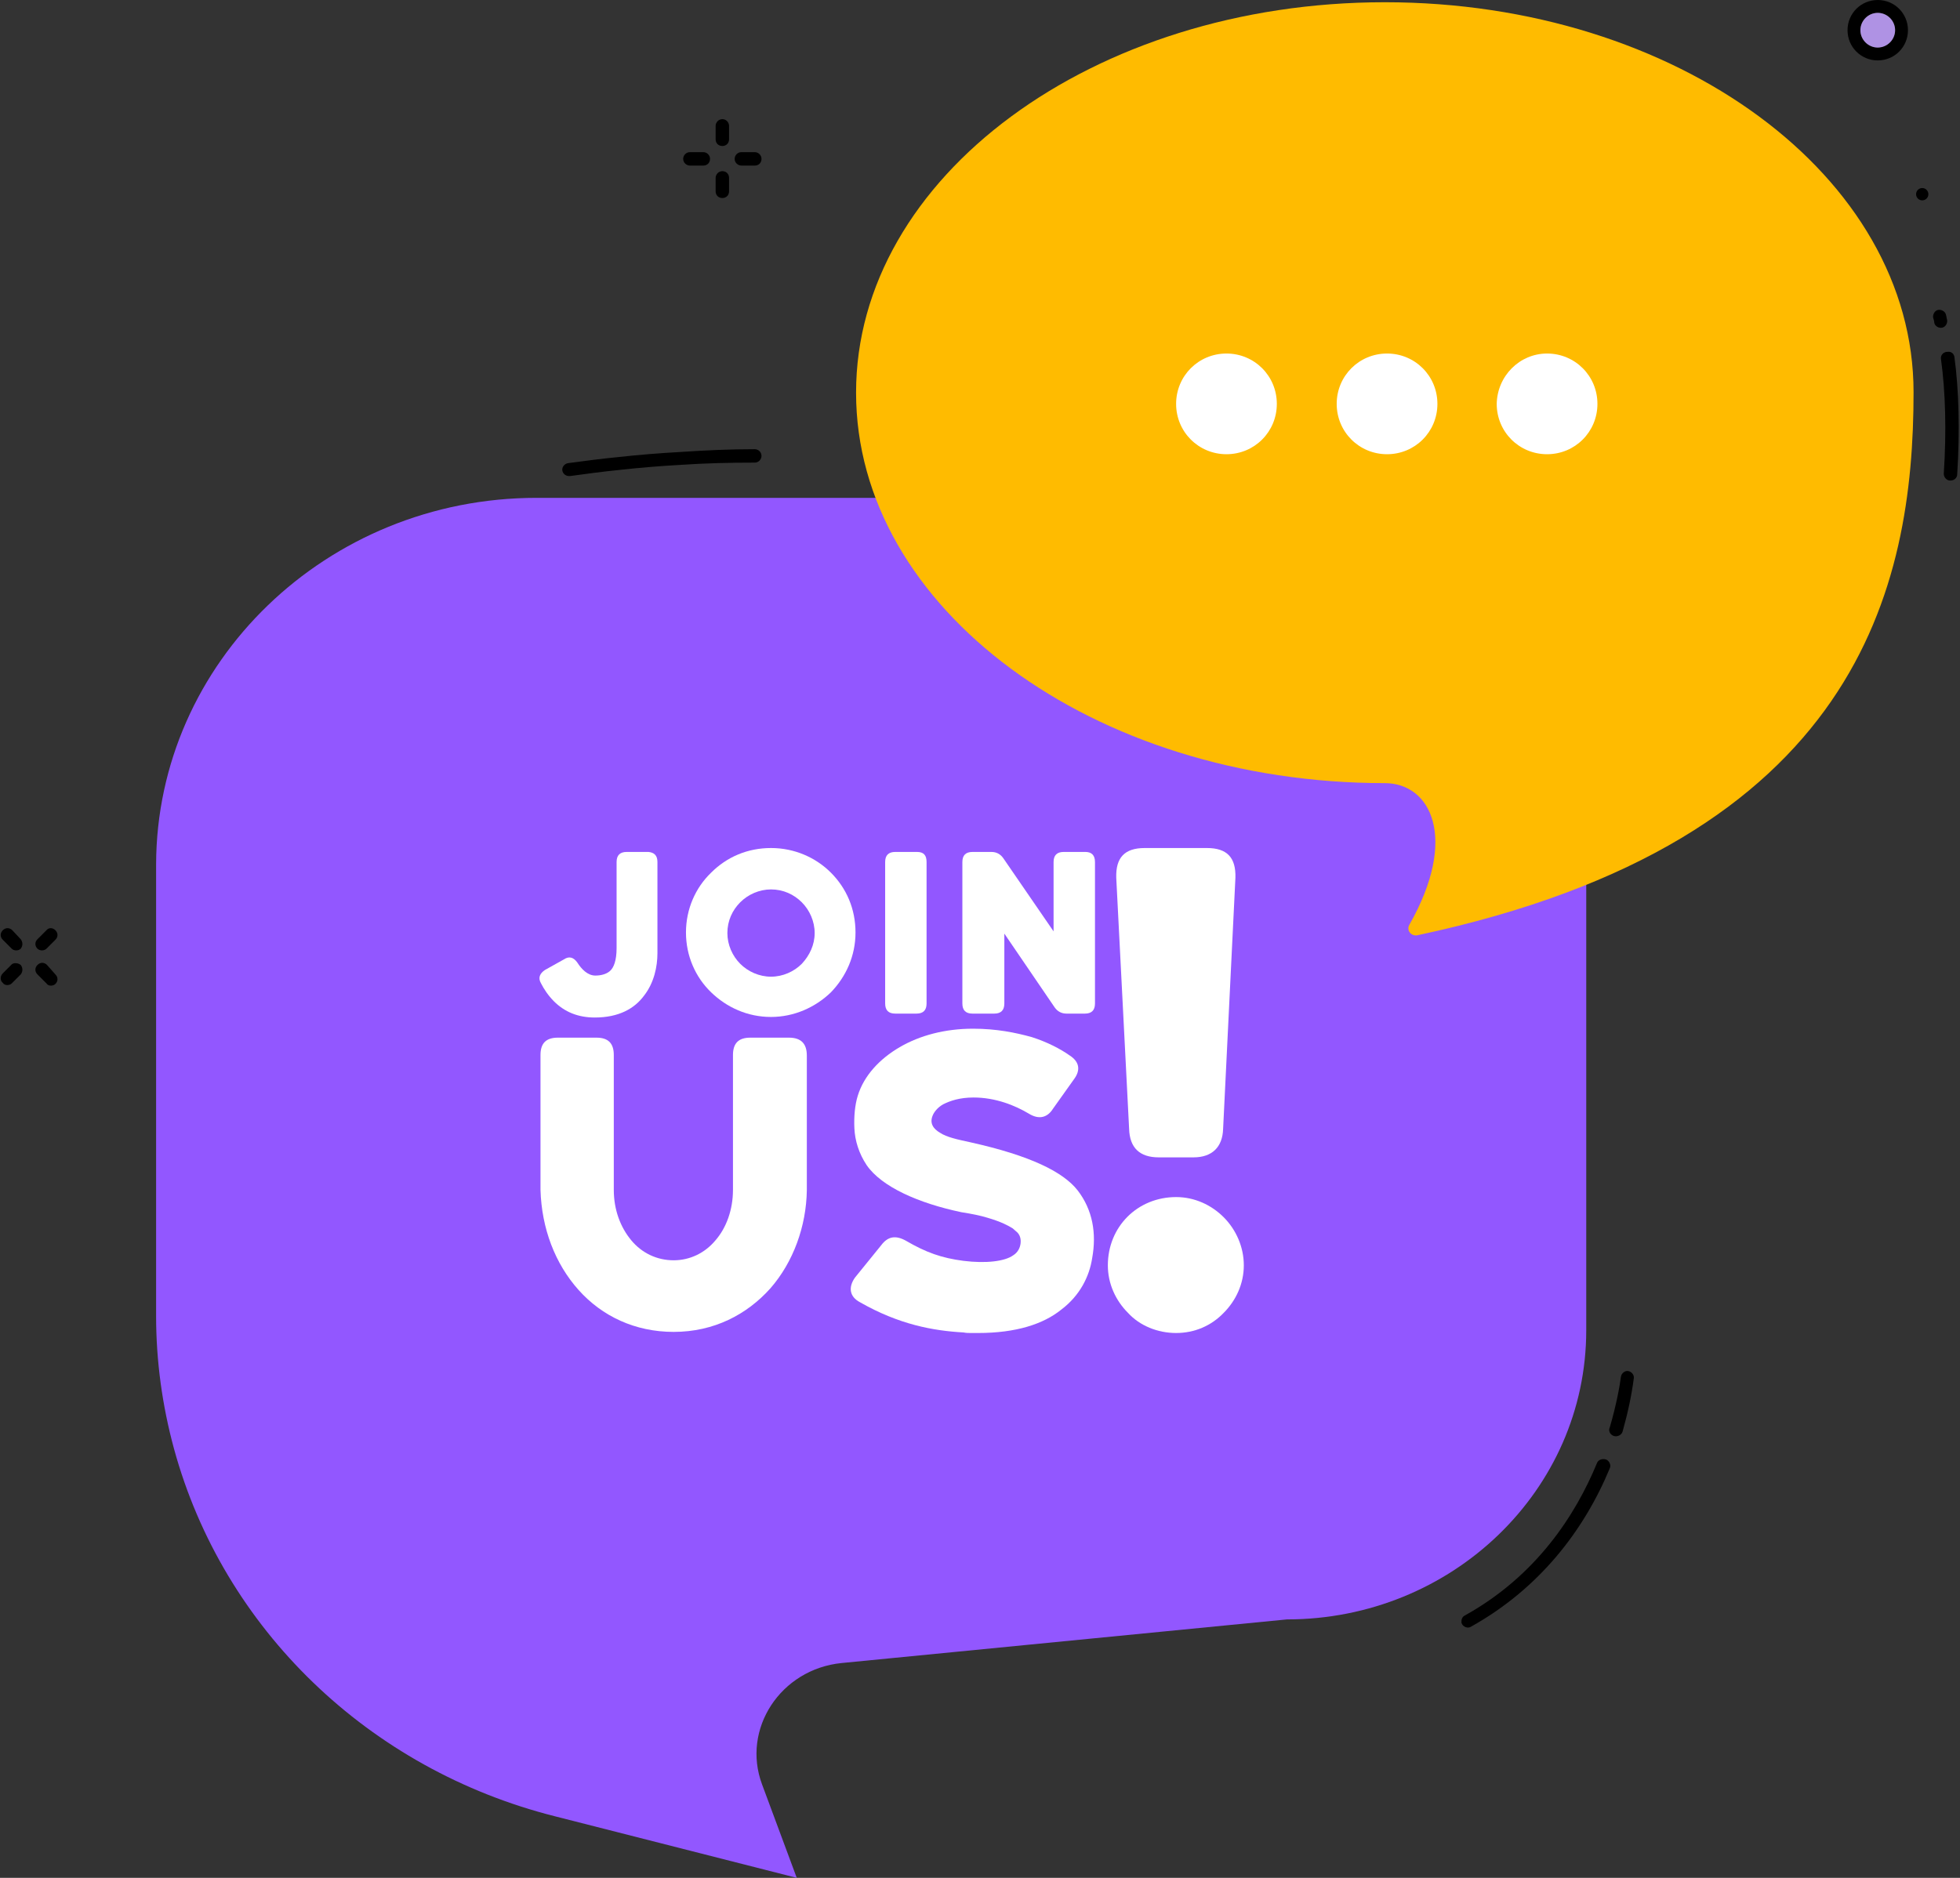
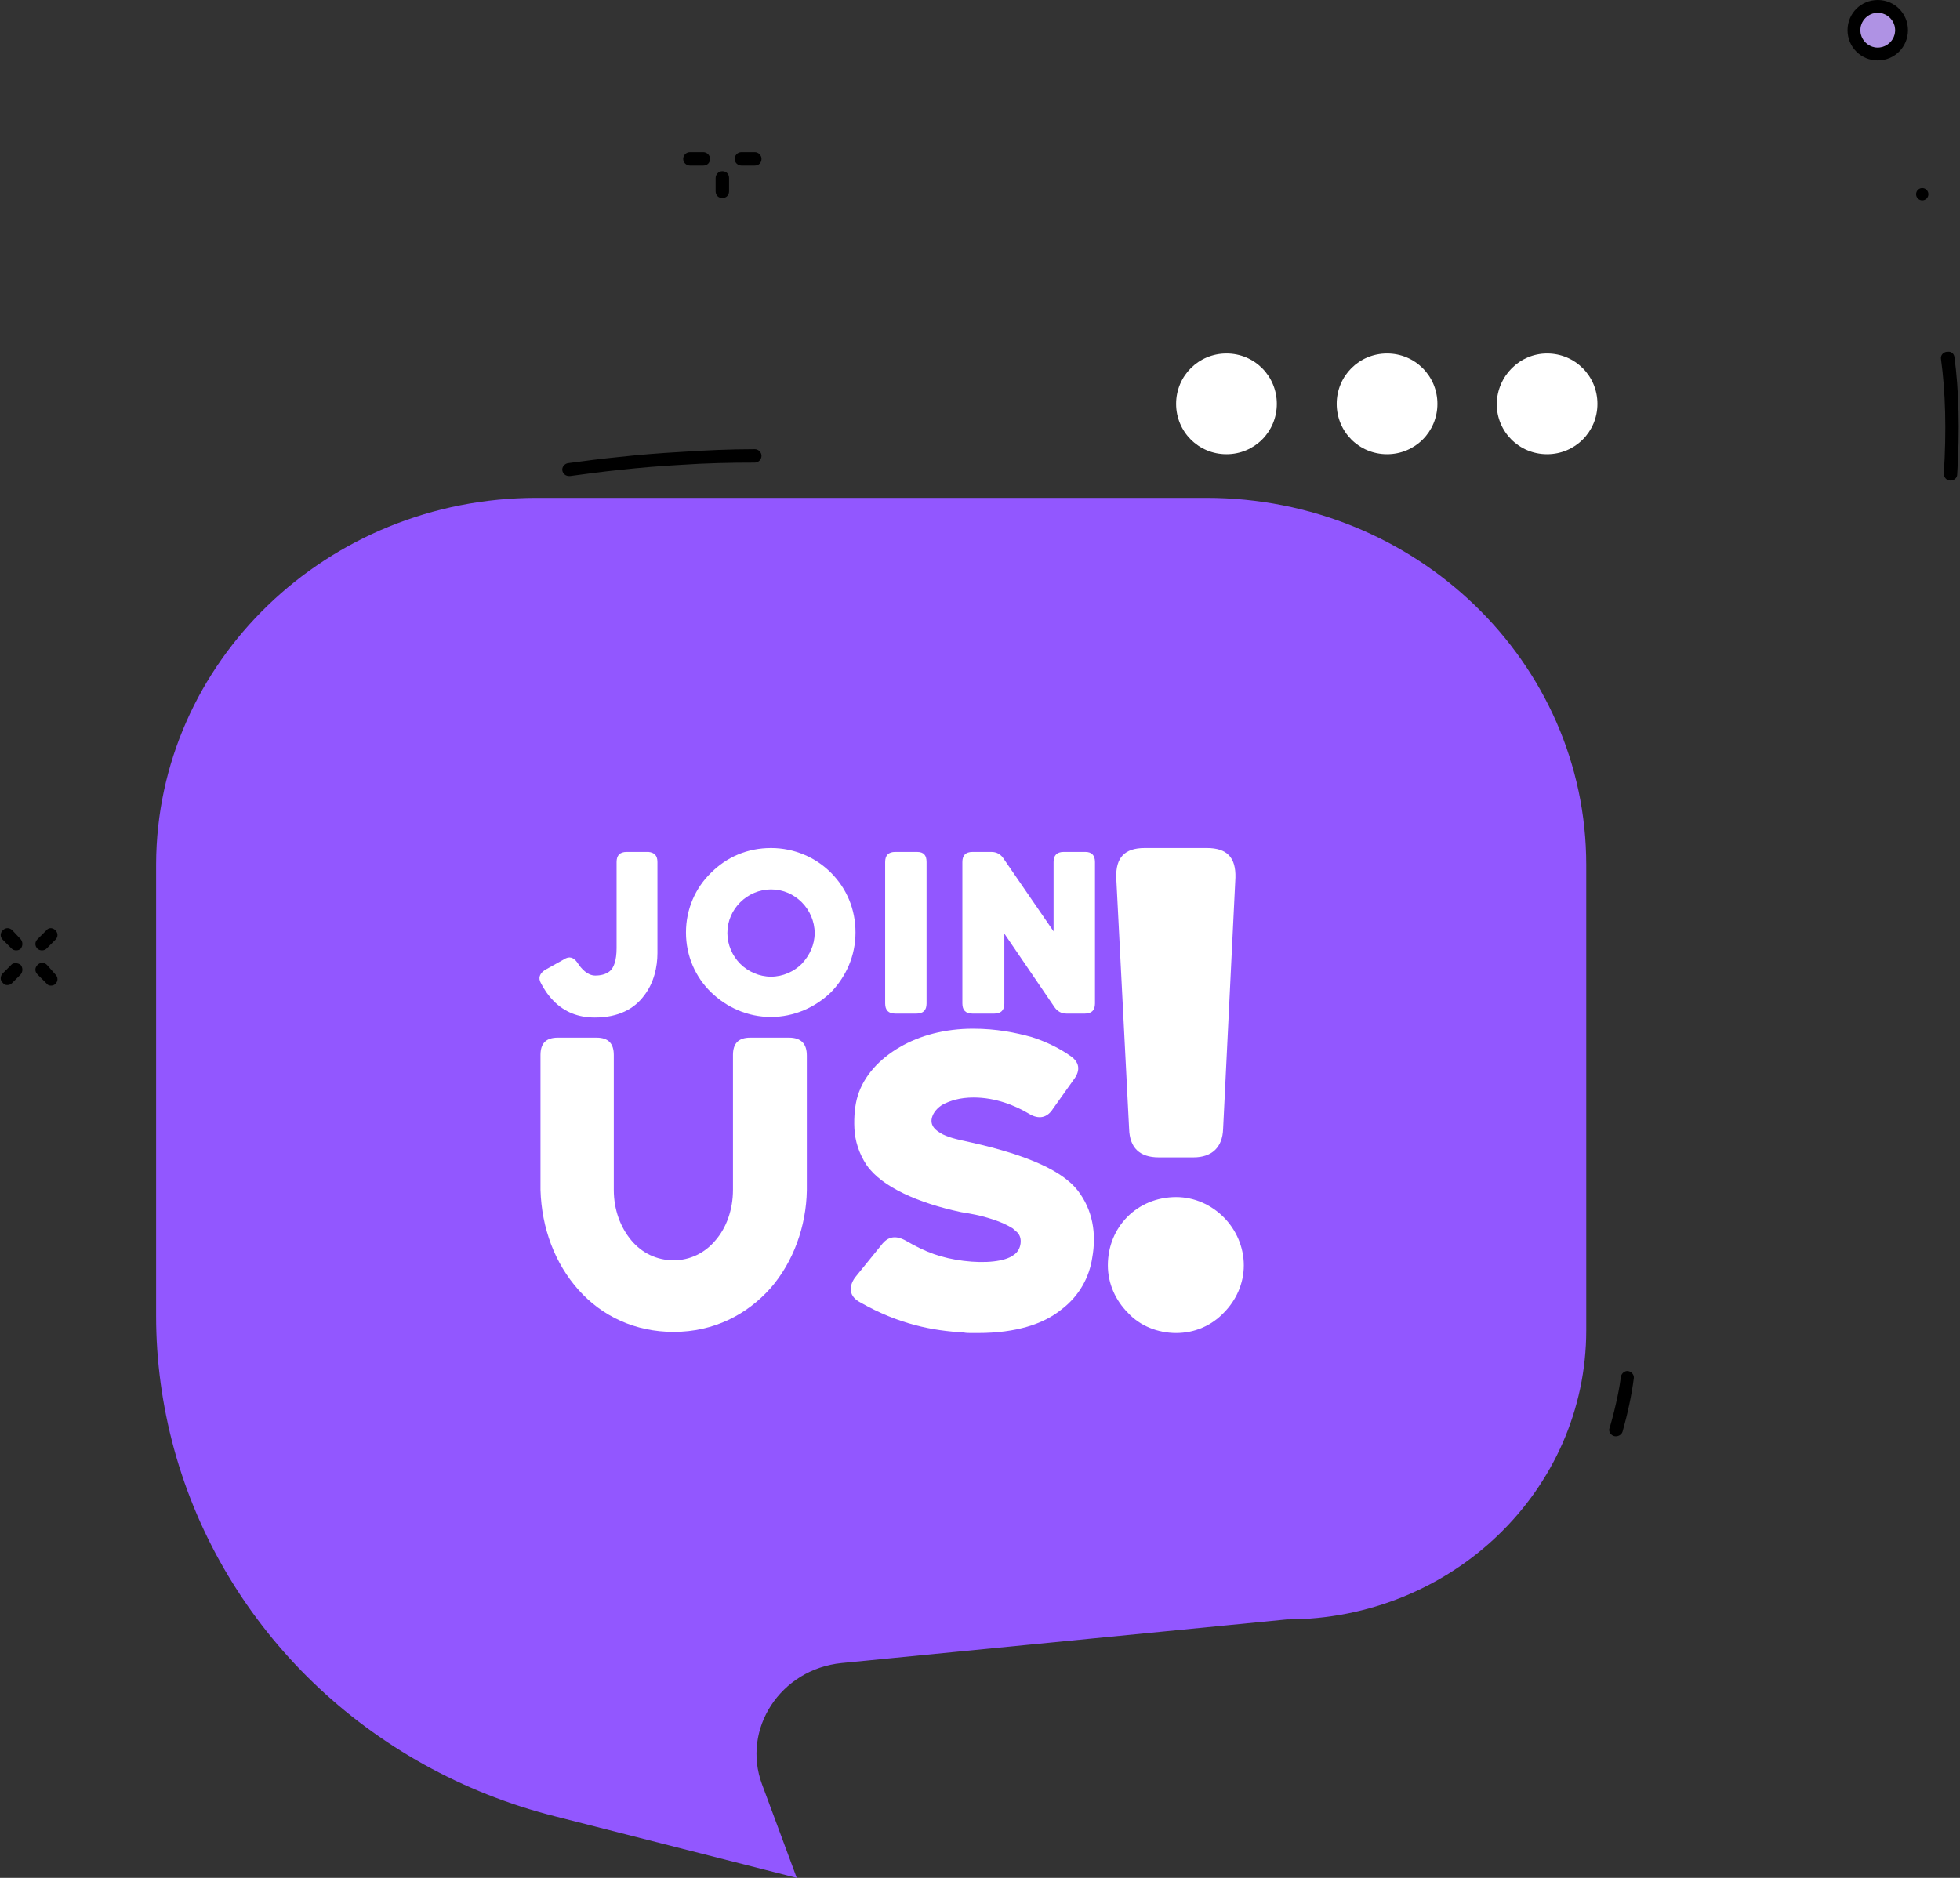
<svg xmlns="http://www.w3.org/2000/svg" height="335.7" preserveAspectRatio="xMidYMid meet" version="1.0" viewBox="85.0 77.0 350.3 335.7" width="350.3" zoomAndPan="magnify">
  <rect x="85.0" y="77.0" width="350.3" height="335.7" fill="#333333" stroke="none" />
  <g>
    <g id="change1_1">
      <path d="M180.9,166h119.7c37.5,0,67.9,29.4,67.9,65.6v83.2c0,28.6-24,51.7-53.5,51.7l-79.6,7.8 c-10.9,1.1-17.9,11.8-14.2,21.7l6.2,16.7l-43.2-11c-33.3-8.4-59.3-33.5-68.1-65.7l0,0c-2.1-7.7-3.2-15.7-3.2-23.7v-80.8 C113,195.4,143.4,166,180.9,166z" fill="#9257ff" />
    </g>
    <g id="change2_1">
-       <path d="M427,147.1c0,34.7-9.7,80.3-88.7,97.1c-1.1,0.2-2-0.9-1.4-1.9c8.8-15.5,3.8-25.3-4.4-25.3 c-52.2,0-94.5-31.3-94.5-69.8s42.3-69.8,94.5-69.8S427,108.5,427,147.1z" fill="#fb0" />
-     </g>
+       </g>
  </g>
  <g id="change3_1">
    <path d="M434.3,140.8c0.8,5.9,1,13.2,0.5,21c0,0.6-0.5,1.1-1.2,1.1h-0.1c-0.6,0-1.1-0.6-1.1-1.2c0.5-7.6,0.3-14.8-0.5-20.5 c-0.1-0.6,0.3-1.2,1-1.3c0.1,0,0.1,0,0.2,0C433.7,139.8,434.2,140.2,434.3,140.8z" />
  </g>
  <g id="change3_2">
-     <path d="M433,134.2c0.1,0.7-0.4,1.4-1.1,1.4c-0.6,0-1.1-0.4-1.2-0.9c0-0.3-0.1-0.6-0.2-0.9c-0.1-0.6,0.3-1.3,0.9-1.4 c0.6-0.1,1.3,0.3,1.4,0.9C432.9,133.6,432.9,133.9,433,134.2z" />
-   </g>
+     </g>
  <g id="change3_3">
    <circle cx="428.6" cy="111.7" r="1.1" transform="rotate(-80.781 428.585 111.738)" />
  </g>
  <g id="change3_4">
    <path d="M420.6,77c3,0,5.4,2.4,5.4,5.4c0,3-2.4,5.4-5.4,5.4c-3,0-5.4-2.4-5.4-5.4C415.2,79.4,417.6,77,420.6,77z M423.7,82.4 c0-1.7-1.4-3.1-3.1-3.1c-1.7,0-3.1,1.4-3.1,3.1c0,1.7,1.4,3.1,3.1,3.1C422.3,85.4,423.7,84.1,423.7,82.4z" />
  </g>
  <g id="change4_1">
    <path d="M420.6,79.3c1.7,0,3.1,1.4,3.1,3.1c0,1.7-1.4,3.1-3.1,3.1c-1.7,0-3.1-1.4-3.1-3.1 C417.5,80.7,418.9,79.3,420.6,79.3z" fill="#af92e4" />
  </g>
  <g id="change3_5">
    <path d="M376,322.1c0.6,0.1,1.1,0.7,1,1.3c-0.4,3.1-1.1,6.3-2,9.5c-0.2,0.7-1,1-1.6,0.8c-0.5-0.2-0.8-0.6-0.8-1.1 c0-0.1,0-0.2,0.1-0.4c1.2-4.1,1.8-7.5,2-9.1C374.8,322.5,375.4,322,376,322.1z" />
  </g>
  <g id="change3_6">
-     <path d="M372,337.9c0.6,0.2,1,1,0.7,1.6c-4.6,11.1-12.6,21.5-24.8,28.3c-0.6,0.4-1.5,0-1.7-0.7c0-0.1,0-0.2,0-0.3 c0-0.4,0.2-0.8,0.6-1c12.8-7.1,19.8-18,23.6-27.2C370.6,338,371.3,337.7,372,337.9z" />
-   </g>
+     </g>
  <g id="change5_1">
    <path d="M361.5,140.2c5,0,9,4,9,9c0,5-4,9-9,9c-5,0-9-4-9-9C352.6,144.2,356.6,140.2,361.5,140.2z" fill="#fff" />
  </g>
  <g id="change5_2">
    <path d="M332.9,140.2c5,0,9,4,9,9c0,5-4,9-9,9s-9-4-9-9C323.9,144.2,327.9,140.2,332.9,140.2z" fill="#fff" />
  </g>
  <g id="change5_3">
    <path d="M304.2,140.2c5,0,9,4,9,9c0,5-4,9-9,9s-9-4-9-9C295.2,144.2,299.2,140.2,304.2,140.2z" fill="#fff" />
  </g>
  <g id="change5_4">
    <path d="M303.7,294.6c2.2,2.2,3.6,5.3,3.6,8.6c0,3.3-1.4,6.3-3.6,8.5c-2.2,2.3-5.2,3.6-8.5,3.6s-6.5-1.3-8.6-3.6 c-2.2-2.2-3.6-5.2-3.6-8.5c0-6.9,5.3-12.2,12.2-12.2C298.5,291,301.5,292.4,303.7,294.6z" fill="#fff" />
  </g>
  <g id="change5_5">
    <path d="M300.7,228.6c3.6,0,5.2,1.7,5.1,5.3l-2.2,44.9c-0.1,3.3-2,5.1-5.3,5.1h-6.2c-3.4,0-5.2-1.7-5.3-5.1l-2.3-44.9 c-0.1-3.6,1.5-5.3,5.1-5.3L300.7,228.6L300.7,228.6z" fill="#fff" />
  </g>
  <g id="change5_6">
    <path d="M280.7,231.1v25.3c0,1.2-0.6,1.8-1.8,1.8h-3.3c-0.9,0-1.6-0.4-2.1-1.1l-9-13.2v12.5c0,1.2-0.6,1.8-1.8,1.8h-3.9 c-1.2,0-1.8-0.6-1.8-1.8v-25.3c0-1.2,0.6-1.8,1.8-1.8h3.4c0.9,0,1.6,0.4,2.1,1.1l9,13.1v-12.4c0-1.2,0.6-1.8,1.8-1.8h3.9 C280.1,229.3,280.7,229.9,280.7,231.1z" fill="#fff" />
  </g>
  <g id="change5_7">
    <path d="M277.6,289.8c2.7,3.5,3.4,7.7,2.6,12.1c-0.5,3.3-2.2,6.7-5.5,9.2c-3.2,2.6-8.1,4.2-14.9,4.2h-1.2 c-0.5,0-0.9,0-1.4-0.1c-5.4-0.3-11.5-1.4-18.5-5.4c-1.9-1-2.1-2.7-0.9-4.4l4.7-5.8c1.2-1.6,2.6-1.8,4.4-0.8 c3.6,2.1,6.4,3.1,10.3,3.6c4,0.5,7.4,0.1,8.9-1c0.8-0.5,1.2-1.3,1.3-2.1c0.1-0.8-0.1-1.5-0.6-2c-0.2-0.2-0.5-0.4-0.8-0.7 c-0.8-0.5-2.1-1.2-4.5-1.9c-1.3-0.4-2.8-0.7-4.7-1c-7.6-1.6-14.2-4.5-16.9-8.4c-1.4-2.1-2.1-4.4-2.2-6.6c-0.1-2.1,0.1-4.2,0.6-5.8 c1.1-3.6,3.9-6.6,7.5-8.7s8.1-3.3,13.1-3.3c4.2,0,7.6,0.7,10.5,1.5c2.8,0.9,5.1,2.1,6.8,3.3c1.7,1.1,2,2.6,0.7,4.3l-3.7,5.2 c-1,1.6-2.5,2-4.3,0.9c-2.5-1.5-6-2.9-9.9-2.9c-2.5,0-4.2,0.6-5.4,1.2c-1.1,0.6-1.7,1.5-1.9,2c-0.6,1.4,0.1,2.4,1.3,3.1 c1.2,0.8,3.1,1.2,5.4,1.7C269.2,283.6,275,286.5,277.6,289.8z" fill="#fff" />
  </g>
  <g id="change5_8">
    <path d="M250.6,231.1v25.3c0,1.2-0.6,1.8-1.8,1.8H245c-1.2,0-1.8-0.6-1.8-1.8v-25.3c0-1.2,0.6-1.8,1.8-1.8h3.9 C250.1,229.3,250.6,229.9,250.6,231.1z" fill="#fff" />
  </g>
  <g id="change5_9">
    <path d="M233.5,233c2.8,2.8,4.4,6.5,4.4,10.7c0,4.2-1.7,7.9-4.4,10.7c-2.8,2.7-6.6,4.4-10.7,4.4 c-4.2,0-7.9-1.7-10.7-4.4c-2.8-2.7-4.5-6.5-4.5-10.7c0-4.2,1.7-8,4.5-10.7c2.8-2.8,6.5-4.4,10.7-4.4 C227,228.6,230.8,230.3,233.5,233z M230.6,243.8c0-2.1-0.9-4.1-2.3-5.5c-1.4-1.4-3.3-2.3-5.5-2.3c-2.1,0-4.1,0.9-5.5,2.3 c-1.4,1.4-2.3,3.3-2.3,5.5c0,2.1,0.9,4.1,2.3,5.5c1.4,1.4,3.4,2.3,5.5,2.3c2.1,0,4.1-0.9,5.5-2.3 C229.7,247.8,230.6,245.9,230.6,243.8z" fill="#fff" />
  </g>
  <g id="change5_10">
    <path d="M229.2,265.7v24.1c-0.1,6.4-2.4,12.8-6.5,17.5c-4.2,4.7-10.1,7.8-17.3,7.8c-6.9,0-12.8-2.8-17-7.5 c-4.2-4.7-6.6-11-6.8-17.9v-24.1c0-2.1,1-3.1,3.1-3.1h6.9c2.1,0,3.1,1,3.1,3.1v24.1c0,3.6,1.2,6.7,3.1,9c1.9,2.3,4.6,3.6,7.6,3.6 c2.9,0,5.6-1.3,7.5-3.6c1.9-2.2,3.1-5.4,3.1-9v-24.1c0-2.1,1-3.1,3.1-3.1h6.9C228.2,262.5,229.2,263.6,229.2,265.7z" fill="#fff" />
  </g>
  <g id="change3_7">
    <path d="M219.9,104.2c0.6,0,1.2,0.5,1.2,1.2c0,0.7-0.5,1.2-1.2,1.2h-2.4c-0.6,0-1.2-0.5-1.2-1.2c0-0.6,0.5-1.2,1.2-1.2H219.9z" />
  </g>
  <g id="change3_8">
    <path d="M219.9,157.3c0.6,0,1.2,0.5,1.2,1.2c0,0.6-0.5,1.2-1.2,1.2c-4.4,0-8.8,0.1-13.2,0.4c-3.6,0.2-7.3,0.5-10.9,0.9 c-3,0.3-6,0.7-8.9,1.1c-0.1,0-0.1,0-0.2,0c-0.6,0-1.1-0.4-1.2-1c-0.1-0.6,0.4-1.2,1-1.3c3-0.4,6-0.8,9.1-1.1c3.6-0.4,7.4-0.7,11-0.9 C211,157.5,215.5,157.3,219.9,157.3z" />
  </g>
  <g id="change3_9">
-     <path d="M215.3,108.8v2.4c0,0.7-0.5,1.2-1.2,1.2s-1.2-0.5-1.2-1.2v-2.4c0-0.6,0.5-1.2,1.2-1.2S215.3,108.1,215.3,108.8z" />
+     <path d="M215.3,108.8v2.4c0,0.7-0.5,1.2-1.2,1.2s-1.2-0.5-1.2-1.2v-2.4c0-0.6,0.5-1.2,1.2-1.2S215.3,108.1,215.3,108.8" />
  </g>
  <g id="change3_10">
-     <path d="M215.3,99.5v2.4c0,0.7-0.5,1.2-1.2,1.2s-1.2-0.5-1.2-1.2v-2.4c0-0.6,0.5-1.2,1.2-1.2S215.3,98.9,215.3,99.5z" />
-   </g>
+     </g>
  <g id="change3_11">
    <path d="M210.7,104.2c0.6,0,1.2,0.5,1.2,1.2c0,0.7-0.5,1.2-1.2,1.2h-2.4c-0.6,0-1.2-0.5-1.2-1.2c0-0.6,0.5-1.2,1.2-1.2H210.7z" />
  </g>
  <g id="change5_11">
    <path d="M202.5,231.1v16.3c0,2.4-0.6,5.3-2.4,7.6c-1.7,2.3-4.5,3.9-8.8,3.9c-3,0-5.4-1-7.3-2.9c-1-1-1.8-2.2-2.3-3.2 c-0.6-1-0.2-1.8,0.7-2.4l3.4-1.9c0.9-0.6,1.7-0.4,2.4,0.6c0.7,1.1,1.8,2.3,3.2,2.3c0.9,0,1.9-0.2,2.6-0.8c0.7-0.6,1.2-1.9,1.2-4.1 v-15.4c0-1.2,0.6-1.8,1.8-1.8h3.9C201.9,229.4,202.5,229.9,202.5,231.1z" fill="#fff" />
  </g>
  <g id="change3_12">
    <path d="M94.9,243.3c0.5,0.5,0.5,1.2,0,1.7l-1.6,1.6c-0.2,0.2-0.5,0.3-0.8,0.3s-0.6-0.1-0.8-0.3c-0.5-0.5-0.5-1.2,0-1.7l1.6-1.6 C93.7,242.8,94.4,242.8,94.9,243.3z" />
  </g>
  <g id="change3_13">
    <path d="M94.9,251.2c0.5,0.5,0.5,1.2,0,1.7c-0.2,0.2-0.5,0.3-0.8,0.3c-0.3,0-0.6-0.1-0.8-0.4l-1.6-1.6c-0.5-0.5-0.5-1.2,0-1.7 c0.5-0.5,1.2-0.5,1.7,0L94.9,251.2z" />
  </g>
  <g id="change3_14">
    <path d="M88.7,244.9c0.4,0.5,0.4,1.2,0,1.7c-0.2,0.2-0.5,0.3-0.8,0.3c-0.3,0-0.6-0.1-0.8-0.3l-1.6-1.6c-0.5-0.5-0.5-1.2,0-1.7 s1.2-0.5,1.7,0L88.7,244.9z" />
  </g>
  <g id="change3_15">
    <path d="M88.7,249.5c0.4,0.5,0.4,1.2,0,1.7l-1.6,1.6c-0.2,0.2-0.5,0.3-0.8,0.3c-0.3,0-0.6-0.1-0.8-0.4c-0.5-0.4-0.5-1.2,0-1.7 l1.6-1.6C87.4,249.1,88.2,249.1,88.7,249.5z" />
  </g>
</svg>